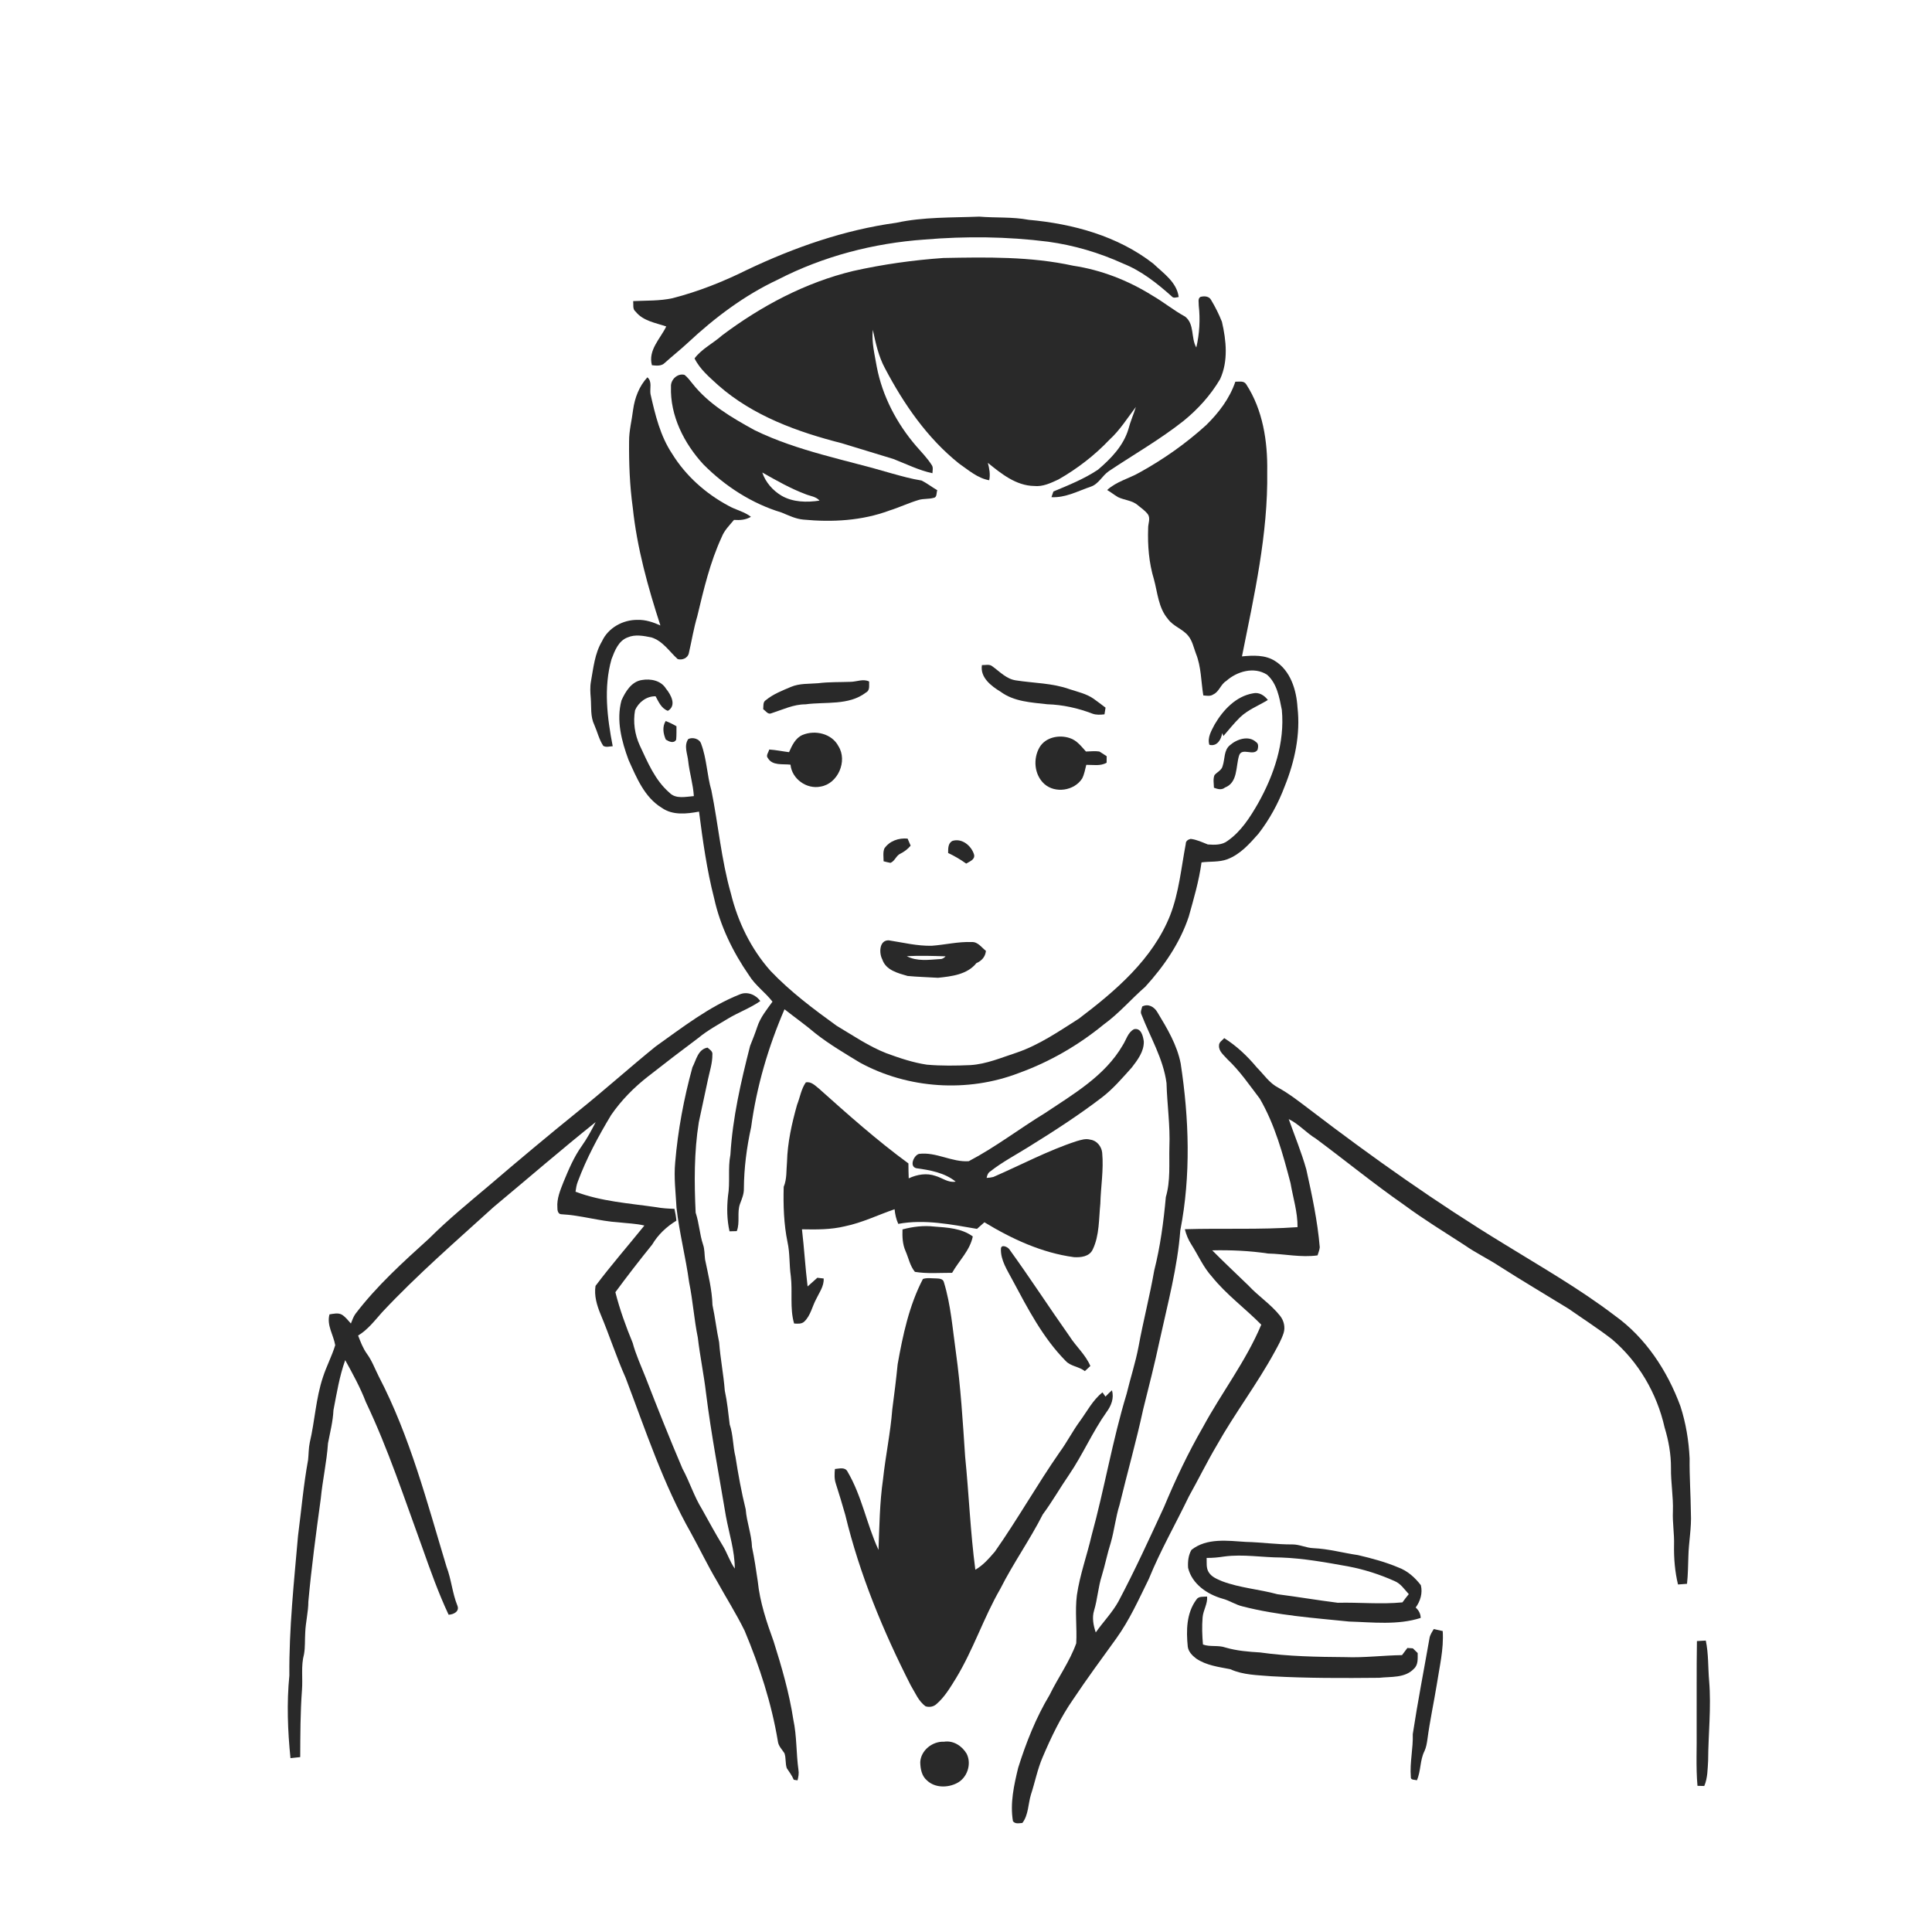
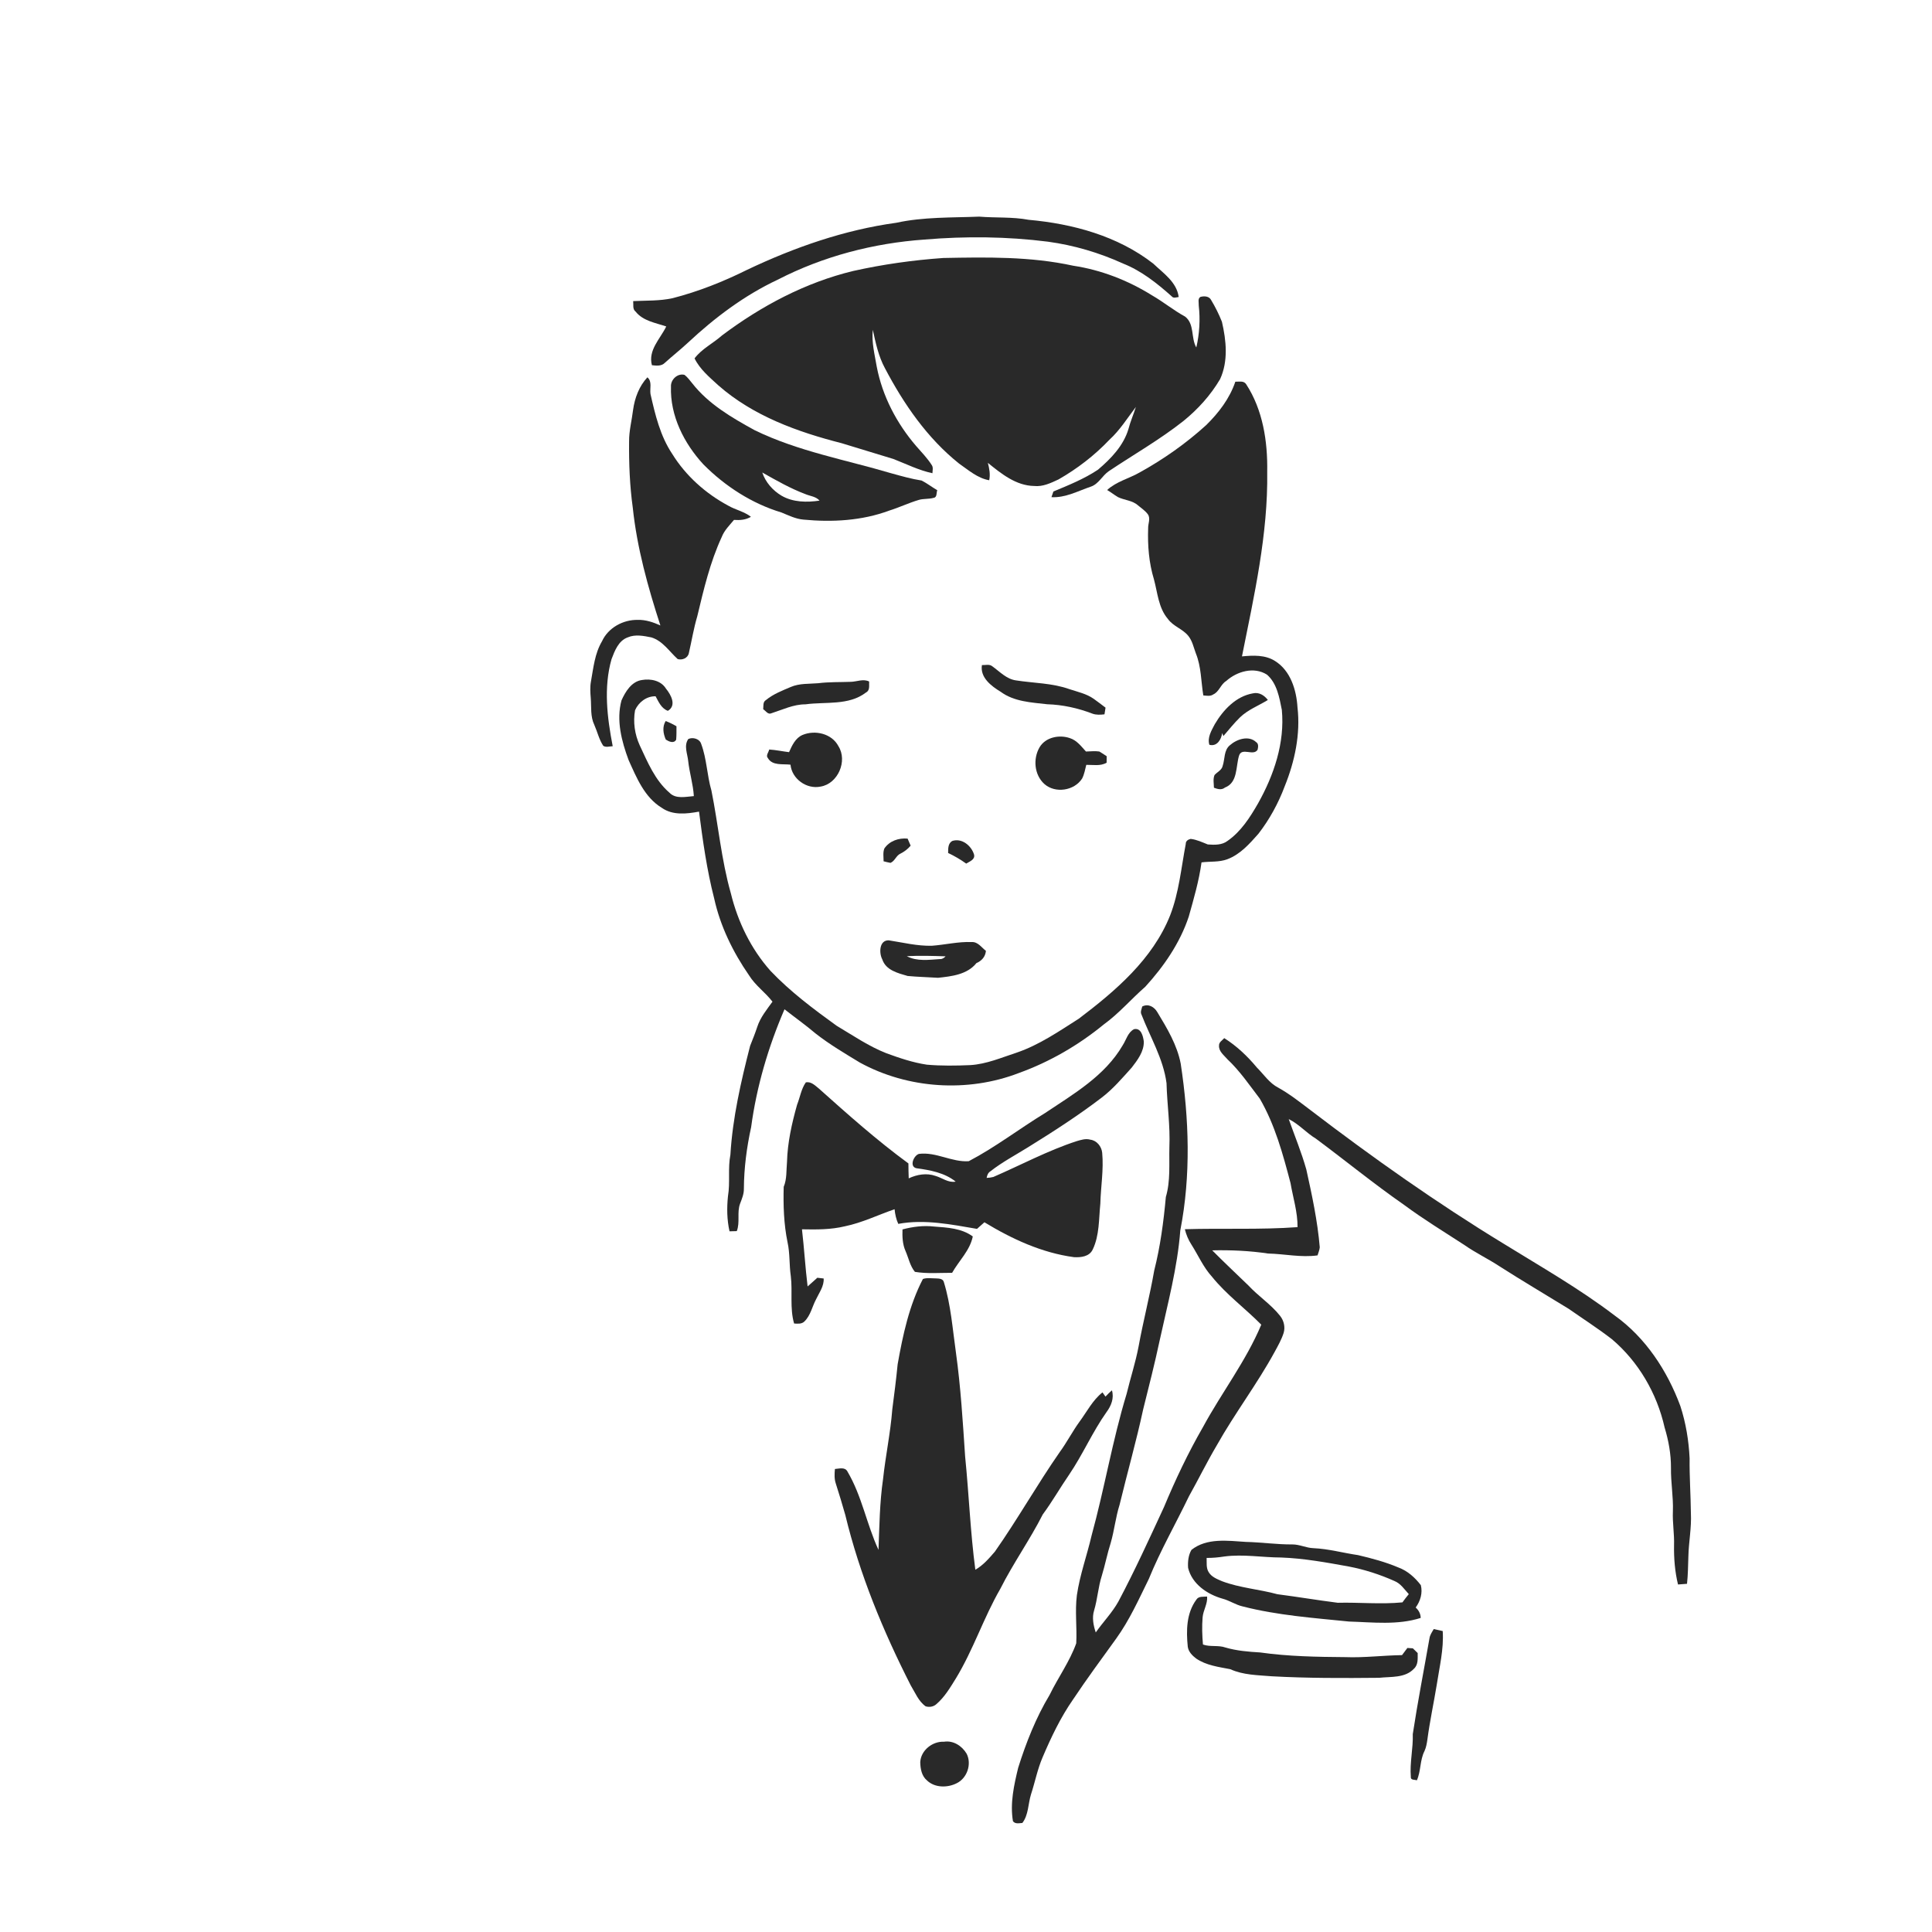
<svg xmlns="http://www.w3.org/2000/svg" width="1024pt" height="1024pt" viewBox="0 0 1024 1024" version="1.1">
  <g id="#ffffffff">
    <path fill="#ffffff" opacity="0" d=" M 0.00 0.00 L 1024.00 0.00 L 1024.00 1024.00 L 0.00 1024.00 L 0.00 0.00 M 475.03 118.08 C 447.50 121.86 421.03 131.11 396.00 143.00 C 383.35 149.29 370.13 154.54 356.43 158.06 C 349.57 159.55 342.56 159.26 335.60 159.59 C 335.82 161.47 335.15 163.84 336.90 165.17 C 340.84 170.14 347.47 171.10 353.13 173.03 C 349.95 179.59 343.39 185.56 345.53 193.57 C 347.86 193.82 350.55 194.17 352.36 192.32 C 356.38 188.68 360.65 185.34 364.62 181.63 C 378.82 168.38 394.57 156.50 412.23 148.23 C 436.30 135.82 463.03 128.86 490.01 126.97 C 511.78 125.13 533.75 125.35 555.45 128.10 C 569.22 129.98 582.64 133.94 595.28 139.70 C 604.98 143.54 613.25 150.14 620.97 157.01 C 621.92 158.27 623.44 157.58 624.73 157.42 C 623.71 149.52 616.60 144.82 611.27 139.74 C 592.47 125.07 568.61 118.60 545.18 116.50 C 536.54 114.87 527.72 115.54 519.00 114.82 C 504.32 115.41 489.48 114.93 475.03 118.08 M 452.28 143.61 C 426.94 149.70 403.48 162.16 382.73 177.75 C 377.99 181.98 372.01 184.81 368.13 189.95 C 370.97 195.76 376.07 199.96 380.75 204.26 C 399.14 220.44 422.74 228.96 446.14 234.92 C 455.25 237.78 464.42 240.42 473.53 243.27 C 480.35 245.93 487.02 249.28 494.21 250.82 C 494.26 249.38 494.74 247.71 493.82 246.45 C 491.48 242.79 488.43 239.67 485.59 236.42 C 475.29 224.43 467.68 209.97 464.70 194.39 C 463.60 187.92 461.89 181.41 462.61 174.80 C 464.12 181.77 465.61 188.84 469.04 195.17 C 478.99 214.11 491.45 232.22 508.30 245.68 C 513.28 249.13 518.13 253.48 524.30 254.54 C 524.97 251.44 524.37 248.33 523.59 245.32 C 530.68 251.07 538.50 257.41 548.09 257.58 C 552.70 258.08 557.01 255.99 561.07 254.09 C 571.01 248.40 580.16 241.36 588.04 233.05 C 593.58 228.01 597.52 221.59 602.04 215.70 C 600.82 219.64 599.11 223.42 598.09 227.43 C 595.44 236.27 588.81 243.13 581.94 248.96 C 574.63 253.83 566.41 257.14 558.33 260.50 C 558.07 261.26 557.55 262.76 557.29 263.51 C 564.71 263.93 571.37 260.23 578.20 257.92 C 582.36 256.50 584.22 252.06 587.74 249.70 C 600.90 240.90 614.72 233.02 627.18 223.19 C 634.88 216.96 641.65 209.49 646.68 200.94 C 651.07 191.38 649.95 180.49 647.65 170.55 C 646.07 166.58 644.15 162.72 641.95 159.07 C 640.90 156.93 638.25 156.81 636.24 157.37 C 634.70 158.31 635.46 160.47 635.36 161.95 C 636.21 169.36 635.75 176.90 634.07 184.17 C 631.12 179.11 633.24 171.85 628.18 167.83 C 622.05 164.50 616.65 160.02 610.61 156.55 C 597.90 148.62 583.63 143.06 568.79 140.83 C 546.20 135.89 522.95 136.30 499.97 136.74 C 483.94 137.86 467.97 140.11 452.28 143.61 M 355.63 204.92 C 355.12 220.37 362.57 235.02 372.83 246.16 C 384.35 257.75 398.55 266.92 414.25 271.65 C 418.00 273.19 421.73 275.05 425.83 275.40 C 441.07 276.86 456.85 276.01 471.32 270.62 C 476.62 268.97 481.64 266.55 486.97 264.97 C 489.52 264.21 492.26 264.62 494.82 263.87 C 496.76 263.66 496.25 261.12 496.77 259.81 C 493.94 258.19 491.37 256.14 488.46 254.69 C 483.05 253.84 477.80 252.34 472.53 250.89 C 448.28 243.70 422.96 239.21 400.05 228.05 C 387.92 221.39 375.51 214.20 366.87 203.12 C 365.61 201.57 364.41 199.94 362.84 198.70 C 359.14 197.66 355.39 201.23 355.63 204.92 M 335.55 217.22 C 334.88 222.81 333.39 228.30 333.43 233.96 C 333.32 245.68 333.77 257.43 335.38 269.04 C 337.62 290.39 343.40 311.14 350.02 331.50 C 346.24 329.80 342.18 328.42 337.98 328.55 C 330.24 328.41 322.34 332.73 319.07 339.90 C 315.22 346.37 314.52 353.97 313.21 361.23 C 312.68 364.14 312.87 367.10 313.12 370.03 C 313.49 374.77 312.85 379.78 315.00 384.20 C 316.63 387.88 317.50 391.93 319.75 395.32 C 321.28 396.25 323.10 395.57 324.75 395.51 C 321.82 380.40 319.84 364.43 324.12 349.38 C 325.81 344.93 327.80 339.59 332.69 337.83 C 336.70 336.09 341.15 337.02 345.26 337.84 C 351.29 339.71 354.73 345.29 359.18 349.32 C 361.55 350.05 364.53 348.81 365.09 346.25 C 366.60 339.72 367.65 333.08 369.57 326.65 C 372.98 312.38 376.36 297.94 382.56 284.57 C 383.92 281.06 386.68 278.40 389.03 275.56 C 392.13 275.78 395.29 275.58 398.01 273.90 C 394.43 271.13 389.86 270.25 385.99 268.01 C 374.01 261.58 363.47 252.19 356.30 240.59 C 349.94 231.10 347.27 219.85 344.78 208.86 C 344.31 205.88 345.79 202.22 343.13 199.99 C 338.75 204.70 336.42 210.93 335.55 217.22 M 654.75 202.31 C 651.77 211.18 645.93 218.81 639.32 225.30 C 628.64 235.00 616.78 243.36 604.17 250.34 C 598.46 253.64 591.74 255.17 586.81 259.72 C 588.77 260.85 590.54 262.29 592.49 263.45 C 595.93 265.15 600.16 265.17 603.13 267.83 C 604.94 269.35 606.98 270.67 608.40 272.60 C 609.92 274.83 608.46 277.55 608.54 280.01 C 608.22 289.11 608.95 298.34 611.62 307.08 C 613.54 314.18 614.00 322.16 618.97 328.00 C 621.78 332.00 626.90 333.32 629.90 337.13 C 632.01 339.79 632.66 343.20 633.83 346.31 C 636.71 353.38 636.55 361.15 637.78 368.59 C 639.52 368.72 641.48 369.18 643.04 368.07 C 646.22 366.63 646.96 362.72 649.90 360.95 C 655.63 355.82 664.64 353.20 671.53 357.58 C 676.83 362.19 678.09 369.70 679.40 376.26 C 681.05 393.63 675.21 410.84 666.79 425.82 C 662.56 433.18 657.78 440.69 650.71 445.63 C 647.74 447.97 643.72 447.84 640.16 447.58 C 637.20 446.41 634.28 445.00 631.07 444.63 C 629.73 444.93 628.42 445.77 628.48 447.30 C 626.06 459.99 624.90 473.05 620.19 485.18 C 610.92 508.44 591.26 525.19 571.81 539.92 C 561.27 546.62 550.82 553.83 538.91 557.90 C 530.84 560.53 522.89 564.00 514.31 564.53 C 506.63 564.86 498.92 564.97 491.26 564.30 C 483.89 563.20 476.79 560.80 469.82 558.25 C 460.40 554.55 452.05 548.79 443.40 543.65 C 431.11 534.77 418.88 525.62 408.39 514.59 C 398.03 502.95 391.04 488.55 387.36 473.46 C 382.29 455.64 380.73 437.11 377.07 419.00 C 374.70 410.90 374.62 402.27 371.66 394.34 C 370.84 391.54 367.14 390.56 364.79 391.71 C 362.34 395.31 364.40 399.52 364.76 403.39 C 365.44 409.63 367.38 415.67 367.75 421.95 C 363.47 422.27 358.19 423.65 354.82 420.14 C 347.14 413.51 343.25 403.96 339.05 395.00 C 336.42 389.23 335.48 382.70 336.59 376.45 C 338.44 372.19 342.71 368.92 347.48 369.05 C 349.10 372.03 350.53 375.48 353.98 376.76 C 358.77 373.92 355.61 368.19 352.98 364.99 C 350.34 360.69 344.88 359.61 340.22 360.42 C 334.71 361.22 331.48 366.59 329.40 371.23 C 326.54 381.76 329.46 392.85 333.15 402.80 C 337.40 412.19 341.58 422.62 350.82 428.20 C 356.61 432.25 363.96 431.38 370.50 430.18 C 372.49 445.61 374.64 461.07 378.52 476.16 C 381.75 490.87 388.47 504.62 397.01 516.95 C 400.32 522.31 405.62 525.96 409.43 530.91 C 406.40 535.12 402.99 539.24 401.37 544.25 C 400.24 547.67 398.90 551.01 397.57 554.35 C 392.72 573.28 388.30 592.44 387.13 612.00 C 385.71 619.27 387.07 626.72 385.84 634.01 C 385.19 640.20 385.29 646.52 386.66 652.62 C 387.94 652.58 389.22 652.54 390.51 652.52 C 392.34 647.86 390.51 642.66 392.25 637.99 C 393.21 635.43 394.33 632.86 394.27 630.07 C 394.34 619.07 395.77 608.12 398.12 597.40 C 401.02 575.87 407.20 554.87 415.80 534.94 C 421.27 539.23 426.95 543.25 432.25 547.75 C 439.64 553.55 447.76 558.33 455.78 563.20 C 481.24 577.11 512.90 579.16 539.97 568.74 C 556.32 562.85 571.57 554.01 585.00 543.00 C 593.07 537.17 599.55 529.52 607.02 523.00 C 616.88 512.19 625.41 499.82 630.06 485.84 C 632.72 476.36 635.50 466.86 636.83 457.08 C 641.39 456.49 646.14 457.06 650.53 455.41 C 657.34 452.85 662.27 447.25 666.97 441.94 C 672.86 434.34 677.52 425.81 680.90 416.81 C 686.23 403.61 689.34 389.19 687.70 374.94 C 687.14 365.71 684.04 355.48 675.77 350.33 C 670.56 347.01 664.15 347.34 658.27 347.90 C 664.73 315.63 672.14 283.12 671.65 250.01 C 671.92 233.96 669.36 217.23 660.45 203.58 C 659.16 201.66 656.67 202.38 654.75 202.31 M 520.44 352.51 C 519.38 359.09 525.39 363.63 530.35 366.64 C 537.47 371.91 546.60 372.30 555.06 373.27 C 563.24 373.51 571.33 375.31 578.96 378.23 C 581.02 379.00 583.25 378.85 585.40 378.61 C 585.58 377.42 585.77 376.24 585.96 375.07 C 583.85 373.49 581.78 371.86 579.63 370.35 C 575.84 367.70 571.25 366.72 566.93 365.30 C 557.80 362.01 547.96 362.10 538.48 360.62 C 533.44 359.92 529.86 355.95 525.92 353.13 C 524.37 351.87 522.25 352.59 520.44 352.51 M 433.66 362.12 C 428.81 362.53 423.78 362.12 419.20 364.08 C 414.63 366.02 409.86 367.85 405.99 371.03 C 404.22 372.05 404.71 374.20 404.52 375.91 C 405.85 376.73 407.03 378.92 408.87 378.04 C 414.80 376.15 420.57 373.29 426.92 373.31 C 437.64 371.84 449.84 374.08 459.00 367.03 C 461.24 365.89 460.53 363.24 460.66 361.21 C 457.53 359.67 454.22 361.29 450.99 361.38 C 445.21 361.61 439.40 361.39 433.66 362.12 M 643.87 383.82 C 642.15 387.16 639.81 390.84 640.98 394.75 C 645.00 395.84 647.31 392.00 647.77 388.54 C 647.93 388.94 648.26 389.73 648.42 390.13 C 651.30 386.78 654.07 383.31 657.23 380.21 C 661.46 376.14 667.05 374.03 671.99 371.01 C 670.10 368.51 667.26 366.73 664.03 367.50 C 655.07 369.06 648.31 376.29 643.87 383.82 M 352.89 391.99 C 354.51 393.03 357.11 394.28 358.38 392.06 C 358.60 389.68 358.53 387.30 358.54 384.93 C 356.71 383.85 354.80 382.92 352.82 382.16 C 350.93 385.21 351.51 388.87 352.89 391.99 M 425.38 389.53 C 421.58 391.14 419.79 395.13 418.21 398.66 C 414.69 398.24 411.23 397.48 407.69 397.26 C 407.42 398.68 405.76 400.46 406.98 401.78 C 409.37 405.97 414.94 404.79 418.98 405.29 C 419.71 412.85 427.55 418.45 434.91 416.91 C 444.14 415.42 449.34 403.29 444.38 395.48 C 440.89 388.80 432.02 386.76 425.38 389.53 M 551.00 396.06 C 547.44 402.15 548.16 410.67 553.52 415.52 C 559.30 420.66 569.37 419.13 573.54 412.66 C 574.71 410.39 575.13 407.84 575.75 405.38 C 579.35 405.34 583.23 406.17 586.53 404.26 C 586.54 403.40 586.56 401.68 586.57 400.82 C 585.26 399.98 584.00 399.06 582.65 398.31 C 580.31 397.96 577.93 398.28 575.58 398.32 C 573.09 395.60 570.73 392.38 567.06 391.22 C 561.49 389.28 554.17 390.70 551.00 396.06 M 651.92 394.95 C 648.60 397.61 649.29 402.25 648.05 405.91 C 647.57 408.22 645.14 409.16 643.72 410.80 C 642.84 412.91 643.38 415.29 643.41 417.51 C 645.35 418.25 647.50 418.88 649.29 417.39 C 656.12 414.78 654.94 406.27 656.72 400.52 C 658.15 395.89 664.36 400.97 666.55 397.38 C 666.86 396.05 667.19 394.21 665.79 393.35 C 661.86 389.63 655.52 391.76 651.92 394.95 M 468.72 449.73 C 467.88 451.86 468.34 454.25 468.32 456.50 C 469.52 456.82 470.73 457.10 471.97 457.34 C 474.32 456.39 474.96 453.45 477.28 452.43 C 479.34 451.39 481.19 450.00 482.66 448.21 C 482.11 446.96 481.57 445.72 481.05 444.48 C 476.34 444.03 471.43 445.71 468.72 449.73 M 504.66 445.75 C 502.40 447.10 502.55 449.82 502.53 452.11 C 505.89 453.68 509.09 455.55 512.10 457.73 C 513.84 456.62 516.86 455.66 516.29 453.01 C 514.92 448.28 509.78 444.00 504.66 445.75 M 467.64 508.51 C 469.52 514.25 475.92 515.79 481.05 517.28 C 486.40 517.80 491.80 517.89 497.17 518.25 C 504.38 517.49 512.67 516.55 517.51 510.47 C 520.32 509.24 522.26 507.13 522.56 503.97 C 520.22 502.19 518.29 499.09 515.00 499.31 C 507.91 499.02 500.96 500.75 493.92 501.27 C 486.18 501.47 478.61 499.56 471.04 498.39 C 465.97 498.28 465.84 505.17 467.64 508.51 M 392.02 527.08 C 375.72 533.58 361.76 544.52 347.56 554.60 C 333.77 565.78 320.55 577.65 306.71 588.77 C 290.71 601.71 274.91 614.91 259.28 628.30 C 248.46 637.44 237.46 646.41 227.43 656.43 C 213.63 668.93 199.71 681.51 188.38 696.38 C 187.28 697.92 186.69 699.74 185.98 701.49 C 184.49 699.83 183.12 698.00 181.20 696.80 C 179.17 695.67 176.79 696.35 174.64 696.64 C 173.05 702.41 176.76 707.52 177.67 712.98 C 175.91 718.78 173.01 724.17 171.16 729.94 C 167.39 741.17 166.90 753.08 164.19 764.54 C 163.55 767.56 163.62 770.66 163.30 773.73 C 160.86 787.06 159.71 800.56 157.96 814.00 C 155.81 838.62 153.17 863.26 153.37 888.03 C 151.93 902.59 152.48 917.31 153.96 931.85 C 155.68 931.68 157.40 931.49 159.12 931.30 C 159.18 919.46 159.17 907.61 160.05 895.81 C 160.55 889.47 159.44 882.98 161.13 876.78 C 161.82 872.98 161.52 869.10 161.78 865.28 C 161.98 859.78 163.42 854.41 163.43 848.91 C 165.09 830.69 167.52 812.52 170.01 794.39 C 170.95 784.55 173.18 774.86 173.84 764.99 C 174.95 759.15 176.47 753.38 176.74 747.41 C 178.46 738.51 179.91 729.44 182.97 720.90 C 186.96 728.13 190.95 735.41 193.92 743.14 C 205.77 768.01 214.32 794.24 223.77 820.07 C 228.03 832.13 232.33 844.24 237.77 855.83 C 240.32 855.76 243.66 854.14 242.45 851.07 C 239.74 844.42 239.24 837.16 236.68 830.46 C 226.35 796.29 217.32 761.32 200.72 729.48 C 198.69 725.47 197.15 721.18 194.47 717.53 C 192.37 714.60 191.09 711.21 189.81 707.87 C 194.95 704.76 198.60 699.94 202.53 695.52 C 221.09 675.71 241.62 657.92 261.69 639.70 C 279.70 624.70 297.41 609.35 315.72 594.73 C 313.53 599.06 311.22 603.34 308.41 607.31 C 304.20 613.17 301.40 619.87 298.66 626.50 C 296.96 630.84 295.04 635.30 295.43 640.08 C 295.35 641.41 295.77 643.54 297.46 643.57 C 307.74 644.08 317.68 647.24 327.95 647.87 C 332.48 648.40 337.08 648.49 341.54 649.56 C 332.92 660.24 323.89 670.57 315.64 681.55 C 314.82 686.70 316.37 691.86 318.32 696.59 C 323.00 707.72 326.68 719.24 331.60 730.27 C 342.17 758.10 351.52 786.62 366.28 812.61 C 370.93 821.03 375.07 829.73 379.99 838.01 C 384.84 846.80 390.24 855.30 394.67 864.33 C 402.56 883.17 408.94 902.76 412.29 922.94 C 412.58 925.46 414.48 927.22 415.78 929.26 C 416.67 931.79 416.15 934.62 417.01 937.17 C 418.34 939.16 419.78 941.08 420.71 943.32 C 421.21 943.40 422.21 943.55 422.71 943.62 C 423.18 941.80 423.51 939.91 423.19 938.05 C 421.96 929.23 422.36 920.21 420.49 911.48 C 418.33 897.37 414.34 883.58 410.04 869.98 C 406.28 859.64 402.75 849.12 401.63 838.13 C 400.74 832.06 399.86 825.99 398.58 819.99 C 398.34 813.18 395.75 806.78 395.24 800.01 C 392.97 790.82 391.28 781.51 389.82 772.16 C 388.40 766.49 388.66 760.54 386.75 754.98 C 386.03 748.98 385.43 742.97 384.15 737.06 C 383.50 728.48 381.79 720.02 381.15 711.43 C 379.75 704.90 379.05 698.26 377.63 691.74 C 377.39 683.54 375.34 675.55 373.70 667.55 C 373.35 664.89 373.52 662.14 372.61 659.58 C 370.78 654.09 370.57 648.23 368.71 642.75 C 367.95 626.78 367.85 610.66 370.38 594.82 C 371.98 587.24 373.64 579.66 375.25 572.07 C 376.16 567.75 377.61 563.47 377.57 559.01 C 377.88 557.18 376.11 556.30 375.02 555.26 C 369.91 556.11 369.04 561.82 367.00 565.69 C 362.47 582.18 359.29 599.10 357.86 616.15 C 357.11 624.17 358.14 632.16 358.57 640.17 C 360.05 653.45 363.47 666.42 365.25 679.65 C 367.24 689.35 367.87 699.26 369.86 708.96 C 371.01 718.84 373.07 728.59 374.22 738.47 C 376.95 760.30 381.13 781.89 384.74 803.59 C 386.43 812.83 389.45 821.93 389.45 831.40 C 386.77 827.58 385.43 823.03 382.98 819.08 C 379.16 812.81 375.67 806.36 372.10 799.95 C 367.87 793.14 365.53 785.41 361.71 778.38 C 354.87 762.37 348.44 746.18 342.14 729.96 C 339.75 723.90 337.01 717.99 335.31 711.69 C 331.70 702.97 328.49 694.05 326.16 684.90 C 332.46 676.32 338.98 667.93 345.66 659.66 C 348.78 654.39 353.28 650.14 358.50 646.99 C 358.32 644.87 357.93 642.79 357.48 640.72 C 354.24 640.60 351.00 640.44 347.81 639.83 C 333.45 637.76 318.71 636.83 305.04 631.63 C 305.30 629.83 305.56 628.02 306.23 626.33 C 310.84 613.95 317.12 602.27 323.92 590.97 C 329.30 583.17 336.05 576.32 343.52 570.51 C 352.31 563.60 361.20 556.82 370.15 550.12 C 375.00 546.11 380.56 543.11 385.93 539.85 C 391.48 536.52 397.64 534.31 402.97 530.60 C 400.60 527.16 395.98 525.33 392.02 527.08 M 605.41 533.46 C 605.13 534.82 604.28 536.27 604.98 537.66 C 609.62 549.70 616.56 561.09 618.28 574.06 C 618.58 585.38 620.29 596.65 619.80 608.00 C 619.58 616.82 620.45 625.87 617.92 634.44 C 616.73 647.54 615.00 660.62 611.76 673.40 C 609.40 686.93 605.92 700.22 603.46 713.72 C 601.85 722.21 599.14 730.42 597.12 738.81 C 589.61 763.48 585.39 789.01 578.57 813.84 C 576.12 824.42 572.34 834.70 570.77 845.48 C 569.69 853.94 570.88 862.49 570.43 870.98 C 566.97 880.66 560.82 889.09 556.33 898.31 C 549.08 910.38 543.87 923.54 539.66 936.94 C 537.43 946.16 535.28 955.74 536.88 965.25 C 538.04 966.89 540.17 966.32 541.88 966.20 C 545.15 961.95 544.90 956.12 546.42 951.15 C 548.57 944.60 549.86 937.77 552.59 931.42 C 557.12 920.78 562.12 910.27 568.74 900.76 C 576.04 889.82 583.84 879.23 591.54 868.58 C 598.65 858.74 603.59 847.65 608.92 836.82 C 615.03 821.80 623.13 807.71 630.14 793.12 C 635.18 784.13 639.71 774.86 644.96 765.99 C 654.45 749.10 666.26 733.63 675.55 716.61 C 677.33 713.34 679.20 710.07 680.35 706.50 C 681.30 703.40 680.48 699.97 678.50 697.46 C 673.65 691.32 666.96 687.03 661.68 681.33 C 655.27 675.13 648.77 669.04 642.50 662.71 C 652.40 662.49 662.34 662.93 672.14 664.40 C 680.88 664.59 689.58 666.61 698.33 665.38 C 698.74 663.95 699.37 662.57 699.50 661.09 C 698.33 647.15 695.39 633.45 692.37 619.82 C 689.81 610.74 686.20 602.01 683.05 593.14 C 688.43 595.75 692.35 600.44 697.45 603.51 C 713.11 615.14 728.24 627.52 744.27 638.67 C 754.55 646.28 765.47 652.93 776.18 659.89 C 782.14 664.07 788.73 667.19 794.81 671.19 C 806.87 678.91 819.21 686.17 831.41 693.68 C 839.04 699.01 846.89 704.06 854.27 709.74 C 868.43 721.69 878.22 738.55 882.27 756.58 C 884.38 763.52 885.69 770.74 885.65 778.01 C 885.53 785.69 886.94 793.30 886.67 800.99 C 886.40 807.01 887.48 812.98 887.28 819.00 C 887.17 825.99 887.72 833.00 889.38 839.81 C 890.96 839.69 892.55 839.57 894.15 839.45 C 894.68 834.65 894.70 829.82 894.87 825.00 C 895.04 817.31 896.61 809.71 896.21 802.00 C 896.11 792.31 895.41 782.64 895.53 772.94 C 895.08 763.57 893.55 754.19 890.63 745.25 C 883.71 726.51 872.20 708.95 855.79 697.23 C 837.14 683.02 816.73 671.40 796.82 659.10 C 761.41 637.52 727.53 613.56 694.59 588.39 C 689.06 584.22 683.62 579.89 677.55 576.51 C 672.78 574.09 669.87 569.49 666.18 565.82 C 661.20 559.83 655.48 554.38 648.87 550.23 C 647.85 551.42 646.05 552.34 646.11 554.13 C 645.87 557.25 648.74 559.29 650.56 561.43 C 657.15 567.62 662.23 575.14 667.70 582.28 C 675.74 596.09 679.97 611.70 684.00 627.04 C 685.33 634.81 687.81 642.47 687.72 650.41 C 667.84 651.85 647.89 650.91 627.99 651.51 C 628.71 654.37 629.82 657.13 631.45 659.61 C 635.07 665.29 637.76 671.62 642.34 676.65 C 650.00 686.18 659.96 693.44 668.50 702.10 C 660.41 721.42 647.47 738.12 637.55 756.47 C 629.70 770.08 622.98 784.30 616.93 798.79 C 609.16 815.60 601.47 832.44 592.79 848.81 C 589.49 854.77 584.66 859.66 580.77 865.23 C 579.53 861.51 578.71 857.42 579.89 853.59 C 581.71 847.55 582.05 841.17 583.98 835.17 C 585.75 829.38 586.88 823.42 588.73 817.67 C 590.64 811.05 591.31 804.14 593.40 797.57 C 597.48 780.66 602.25 763.93 605.92 746.93 C 608.95 734.80 612.05 722.67 614.65 710.45 C 618.86 691.13 624.08 671.90 625.59 652.11 C 631.26 623.00 630.25 592.94 625.80 563.74 C 623.88 553.83 618.61 545.05 613.46 536.54 C 611.78 533.63 608.66 531.81 605.41 533.46 M 595.06 554.01 C 585.66 570.22 569.02 579.83 553.90 589.94 C 540.29 598.24 527.60 608.05 513.46 615.46 C 504.54 616.09 496.09 610.40 487.04 611.59 C 484.28 612.45 481.82 618.27 485.67 619.18 C 492.92 620.17 500.67 621.56 506.52 626.28 C 502.60 627.02 499.42 624.29 495.84 623.26 C 491.17 621.60 486.04 622.48 481.64 624.55 C 481.51 621.91 481.52 619.27 481.48 616.64 C 464.82 604.44 449.40 590.71 434.03 576.96 C 432.04 575.38 429.87 573.07 427.09 573.70 C 424.66 577.17 424.03 581.61 422.47 585.53 C 419.69 595.41 417.40 605.56 417.13 615.85 C 416.71 620.28 417.14 624.85 415.38 629.05 C 415.11 638.89 415.43 648.80 417.42 658.47 C 418.72 664.35 418.27 670.41 419.14 676.34 C 420.16 684.70 418.52 693.31 420.89 701.49 C 422.77 701.59 424.91 701.87 426.38 700.38 C 429.67 697.19 430.46 692.48 432.57 688.58 C 434.22 685.06 436.81 681.72 436.56 677.63 C 435.44 677.50 434.32 677.37 433.20 677.24 C 431.47 678.75 429.81 680.35 428.05 681.84 C 426.81 671.77 426.24 661.63 425.06 651.56 C 432.67 651.71 440.40 651.77 447.85 649.95 C 456.98 648.07 465.40 643.92 474.15 640.92 C 474.40 643.59 474.99 646.22 476.10 648.68 C 490.01 646.10 504.11 648.99 517.83 651.33 C 519.14 650.16 520.44 648.98 521.76 647.83 C 536.32 656.68 552.18 664.03 569.22 666.32 C 572.94 666.53 577.41 666.05 579.18 662.23 C 582.77 654.73 582.37 646.10 583.20 638.00 C 583.43 628.98 585.03 619.99 584.18 610.96 C 583.85 607.68 581.33 604.47 577.94 604.06 C 575.45 603.31 572.92 604.18 570.53 604.87 C 555.32 609.85 541.15 617.46 526.51 623.81 C 525.34 624.11 524.15 624.28 522.94 624.31 C 523.18 622.94 523.68 621.59 524.92 620.83 C 531.18 615.93 538.25 612.20 544.98 608.01 C 558.26 599.78 571.42 591.31 583.84 581.82 C 589.88 577.24 594.79 571.44 599.84 565.84 C 602.93 561.83 606.38 557.32 606.24 552.01 C 605.86 549.22 604.85 544.66 601.07 545.49 C 597.80 547.14 596.94 551.13 595.06 554.01 M 478.34 651.62 C 478.21 655.48 478.34 659.43 479.93 663.03 C 481.56 666.71 482.31 670.95 484.92 674.11 C 491.42 675.19 498.08 674.60 504.64 674.62 C 508.28 668.18 514.09 662.79 515.60 655.34 C 509.64 650.97 502.12 650.63 495.04 650.09 C 489.44 649.45 483.76 650.17 478.34 651.62 M 530.51 661.84 C 530.27 667.92 533.90 673.23 536.62 678.42 C 544.69 693.47 552.66 708.96 564.76 721.25 C 567.47 724.25 571.89 724.25 574.99 726.73 C 575.96 725.82 576.93 724.91 577.91 724.01 C 575.37 717.98 570.27 713.65 566.83 708.19 C 556.04 692.92 545.88 677.22 534.92 662.09 C 534.02 660.85 530.65 659.34 530.51 661.84 M 489.16 677.89 C 481.85 691.94 478.52 707.64 475.77 723.12 C 474.99 731.10 473.97 739.06 472.93 747.01 C 471.98 759.42 469.35 771.62 468.03 783.99 C 466.23 796.40 466.11 808.96 465.62 821.47 C 459.35 807.93 456.81 792.82 449.14 779.89 C 447.81 777.41 444.73 778.45 442.53 778.59 C 442.29 781.16 442.15 783.81 442.99 786.30 C 444.76 791.83 446.45 797.39 448.03 802.98 C 455.61 834.42 468.06 864.50 482.70 893.27 C 485.07 897.11 486.79 901.68 490.60 904.38 C 492.53 904.99 494.75 904.63 496.27 903.26 C 500.65 899.52 503.61 894.47 506.61 889.64 C 515.85 874.49 521.32 857.44 530.19 842.10 C 537.01 828.57 545.85 816.16 552.70 802.66 C 557.72 795.90 561.86 788.55 566.64 781.63 C 573.90 770.95 579.01 758.99 586.48 748.44 C 588.94 745.12 590.60 741.06 589.34 736.90 C 588.15 737.95 587.01 739.06 585.93 740.23 C 585.53 739.67 584.74 738.55 584.34 737.99 C 579.13 742.12 576.14 748.13 572.27 753.38 C 568.45 758.61 565.51 764.41 561.68 769.64 C 549.70 786.86 539.39 805.18 527.34 822.35 C 524.27 825.93 521.11 829.61 516.95 831.99 C 514.30 812.05 513.56 791.97 511.54 771.98 C 510.31 753.58 509.20 735.14 506.66 716.84 C 504.88 704.36 503.99 691.65 500.27 679.55 C 499.82 677.67 497.61 677.65 496.08 677.58 C 493.78 677.58 491.36 677.12 489.16 677.89 M 631.50 821.46 C 629.84 824.28 629.49 827.79 629.72 831.02 C 631.82 839.61 639.89 845.04 647.96 847.33 C 651.68 848.30 654.90 850.59 658.66 851.44 C 677.10 856.18 696.15 857.53 715.02 859.45 C 727.68 859.83 740.70 861.45 753.00 857.54 C 752.96 855.33 751.96 853.47 750.34 852.02 C 752.82 848.64 754.12 844.31 753.07 840.17 C 750.00 836.16 746.06 832.60 741.26 830.83 C 734.35 827.89 727.07 825.95 719.78 824.24 C 711.87 823.09 704.11 820.90 696.10 820.56 C 692.30 820.43 688.81 818.56 685.01 818.58 C 676.75 818.64 668.56 817.43 660.31 817.24 C 650.68 816.63 639.63 815.02 631.50 821.46 M 634.07 847.88 C 628.79 855.04 628.69 864.29 629.54 872.77 C 629.89 875.43 631.92 877.49 633.97 879.04 C 639.32 882.71 645.89 883.50 652.09 884.71 C 658.95 887.85 666.65 887.83 674.03 888.46 C 693.00 889.51 712.00 889.46 730.99 889.27 C 737.24 888.57 744.73 889.51 749.45 884.43 C 751.78 882.28 751.38 879.00 751.40 876.15 C 750.53 875.31 749.68 874.48 748.85 873.65 C 748.12 873.60 746.67 873.51 745.94 873.46 C 744.97 874.69 744.02 875.96 743.10 877.25 C 733.06 877.39 723.06 878.70 713.01 878.31 C 697.94 878.20 682.82 877.94 667.87 875.83 C 661.70 875.47 655.48 874.96 649.52 873.22 C 645.66 871.85 641.44 873.01 637.59 871.64 C 637.18 866.84 637.00 862.01 637.41 857.22 C 637.73 853.43 640.12 850.08 639.79 846.20 C 637.84 846.42 635.27 845.87 634.07 847.88 M 757.64 868.41 C 754.68 885.31 751.38 902.16 748.80 919.12 C 749.05 926.71 747.15 934.19 747.77 941.78 C 747.54 943.60 749.87 943.20 750.98 943.60 C 753.17 938.64 752.54 932.93 755.02 928.07 C 755.91 926.12 756.26 923.99 756.56 921.89 C 757.85 912.16 759.94 902.56 761.52 892.88 C 762.94 883.48 765.30 874.06 764.67 864.49 C 763.07 864.16 761.49 863.80 759.92 863.44 C 759.01 865.01 757.89 866.55 757.64 868.41 M 899.41 869.80 C 899.15 885.20 899.34 900.60 899.26 916.00 C 899.42 926.17 898.80 936.38 899.70 946.53 C 900.60 946.55 902.40 946.59 903.30 946.61 C 905.12 942.34 905.06 937.59 905.35 933.04 C 905.42 919.02 907.06 905.00 905.88 890.99 C 905.26 883.84 905.60 876.60 904.11 869.54 C 902.53 869.59 900.97 869.71 899.41 869.80 M 500.35 923.15 C 494.23 922.86 488.09 927.68 487.75 933.97 C 487.81 937.43 488.49 941.34 491.33 943.67 C 495.45 947.65 502.23 947.63 507.10 945.14 C 512.62 942.43 515.11 935.02 512.36 929.54 C 509.92 925.39 505.31 922.37 500.35 923.15 Z" />
    <path fill="#ffffff" opacity="0" d=" M 404.02 250.43 C 411.47 254.65 418.95 258.92 426.99 261.94 C 429.48 262.97 432.50 263.16 434.38 265.34 C 427.65 266.34 420.34 266.25 414.28 262.76 C 409.59 259.98 405.77 255.65 404.02 250.43 Z" />
-     <path fill="#ffffff" opacity="0" d=" M 480.63 506.80 C 487.46 506.41 494.34 506.66 501.18 506.87 C 500.40 507.73 499.41 508.40 498.20 508.33 C 492.36 508.70 486.03 509.67 480.63 506.80 Z" />
    <path fill="#ffffff" opacity="0" d=" M 639.54 825.73 C 642.69 825.77 645.84 825.46 648.96 824.97 C 658.96 823.65 668.97 825.49 678.99 825.51 C 691.07 825.95 702.98 828.13 714.85 830.28 C 723.21 831.88 731.36 834.51 739.12 837.98 C 742.42 839.33 744.35 842.41 746.69 844.92 C 745.53 846.34 744.38 847.79 743.32 849.29 C 731.92 850.40 720.46 849.22 709.05 849.50 C 698.36 848.15 687.73 846.35 677.04 844.97 C 667.36 842.32 657.20 841.65 647.76 838.10 C 645.15 836.97 642.21 835.87 640.66 833.34 C 639.19 831.07 639.65 828.27 639.54 825.73 Z" />
  </g>
  <g id="#292929ff">
    <path fill="#292929" opacity="1.00" d=" M 475.03 118.08 C 489.48 114.93 504.32 115.41 519.00 114.82 C 527.72 115.54 536.54 114.87 545.18 116.50 C 568.61 118.60 592.47 125.07 611.27 139.74 C 616.60 144.82 623.71 149.52 624.73 157.42 C 623.44 157.58 621.92 158.27 620.97 157.01 C 613.25 150.14 604.98 143.54 595.28 139.70 C 582.64 133.94 569.22 129.98 555.45 128.10 C 533.75 125.35 511.78 125.13 490.01 126.97 C 463.03 128.86 436.30 135.82 412.23 148.23 C 394.57 156.50 378.82 168.38 364.62 181.63 C 360.65 185.34 356.38 188.68 352.36 192.32 C 350.55 194.17 347.86 193.82 345.53 193.57 C 343.39 185.56 349.95 179.59 353.13 173.03 C 347.47 171.10 340.84 170.14 336.90 165.17 C 335.15 163.84 335.82 161.47 335.60 159.59 C 342.56 159.26 349.57 159.55 356.43 158.06 C 370.13 154.54 383.35 149.29 396.00 143.00 C 421.03 131.11 447.50 121.86 475.03 118.08 Z" />
    <path fill="#292929" opacity="1.00" d=" M 452.28 143.61 C 467.97 140.11 483.94 137.86 499.97 136.74 C 522.95 136.30 546.20 135.89 568.79 140.83 C 583.63 143.06 597.90 148.62 610.61 156.55 C 616.65 160.02 622.05 164.50 628.18 167.83 C 633.24 171.85 631.12 179.11 634.07 184.17 C 635.75 176.90 636.21 169.36 635.36 161.95 C 635.46 160.47 634.70 158.31 636.24 157.37 C 638.25 156.81 640.90 156.93 641.95 159.07 C 644.15 162.72 646.07 166.58 647.65 170.55 C 649.95 180.49 651.07 191.38 646.68 200.94 C 641.65 209.49 634.88 216.96 627.18 223.19 C 614.72 233.02 600.90 240.90 587.74 249.70 C 584.22 252.06 582.36 256.50 578.20 257.92 C 571.37 260.23 564.71 263.93 557.29 263.51 C 557.55 262.76 558.07 261.26 558.33 260.50 C 566.41 257.14 574.63 253.83 581.94 248.96 C 588.81 243.13 595.44 236.27 598.09 227.43 C 599.11 223.42 600.82 219.64 602.04 215.70 C 597.52 221.59 593.58 228.01 588.04 233.05 C 580.16 241.36 571.01 248.40 561.07 254.09 C 557.01 255.99 552.70 258.08 548.09 257.58 C 538.50 257.41 530.68 251.07 523.59 245.32 C 524.37 248.33 524.97 251.44 524.30 254.54 C 518.13 253.48 513.28 249.13 508.30 245.68 C 491.45 232.22 478.99 214.11 469.04 195.17 C 465.61 188.84 464.12 181.77 462.61 174.80 C 461.89 181.41 463.60 187.92 464.70 194.39 C 467.68 209.97 475.29 224.43 485.59 236.42 C 488.43 239.67 491.48 242.79 493.82 246.45 C 494.74 247.71 494.26 249.38 494.21 250.82 C 487.02 249.28 480.35 245.93 473.53 243.27 C 464.42 240.42 455.25 237.78 446.14 234.92 C 422.74 228.96 399.14 220.44 380.75 204.26 C 376.07 199.96 370.97 195.76 368.13 189.95 C 372.01 184.81 377.99 181.98 382.73 177.75 C 403.48 162.16 426.94 149.70 452.28 143.61 Z" />
    <path fill="#292929" opacity="1.00" d=" M 355.63 204.92 C 355.39 201.23 359.14 197.66 362.84 198.70 C 364.41 199.94 365.61 201.57 366.87 203.12 C 375.51 214.20 387.92 221.39 400.05 228.05 C 422.96 239.21 448.28 243.70 472.53 250.89 C 477.80 252.34 483.05 253.84 488.46 254.69 C 491.37 256.14 493.94 258.19 496.77 259.81 C 496.25 261.12 496.76 263.66 494.82 263.87 C 492.26 264.62 489.52 264.21 486.97 264.97 C 481.64 266.55 476.62 268.97 471.32 270.62 C 456.85 276.01 441.07 276.86 425.83 275.40 C 421.73 275.05 418.00 273.19 414.25 271.65 C 398.55 266.92 384.35 257.75 372.83 246.16 C 362.57 235.02 355.12 220.37 355.63 204.92 M 404.02 250.43 C 405.77 255.65 409.59 259.98 414.28 262.76 C 420.34 266.25 427.65 266.34 434.38 265.34 C 432.50 263.16 429.48 262.97 426.99 261.94 C 418.95 258.92 411.47 254.65 404.02 250.43 Z" />
    <path fill="#292929" opacity="1.00" d=" M 335.55 217.22 C 336.42 210.93 338.75 204.70 343.13 199.99 C 345.79 202.22 344.31 205.88 344.78 208.86 C 347.27 219.85 349.94 231.10 356.30 240.59 C 363.47 252.19 374.01 261.58 385.99 268.01 C 389.86 270.25 394.43 271.13 398.01 273.90 C 395.29 275.58 392.13 275.78 389.03 275.56 C 386.68 278.40 383.92 281.06 382.56 284.57 C 376.36 297.94 372.98 312.38 369.57 326.65 C 367.65 333.08 366.60 339.72 365.09 346.25 C 364.53 348.81 361.55 350.05 359.18 349.32 C 354.73 345.29 351.29 339.71 345.26 337.84 C 341.15 337.02 336.70 336.09 332.69 337.83 C 327.80 339.59 325.81 344.93 324.12 349.38 C 319.84 364.43 321.82 380.40 324.75 395.51 C 323.10 395.57 321.28 396.25 319.75 395.32 C 317.50 391.93 316.63 387.88 315.00 384.20 C 312.85 379.78 313.49 374.77 313.12 370.03 C 312.87 367.10 312.68 364.14 313.21 361.23 C 314.52 353.97 315.22 346.37 319.07 339.90 C 322.34 332.73 330.24 328.41 337.98 328.55 C 342.18 328.42 346.24 329.80 350.02 331.50 C 343.40 311.14 337.62 290.39 335.38 269.04 C 333.77 257.43 333.32 245.68 333.43 233.96 C 333.39 228.30 334.88 222.81 335.55 217.22 Z" />
    <path fill="#292929" opacity="1.00" d=" M 654.75 202.31 C 656.67 202.38 659.16 201.66 660.45 203.58 C 669.36 217.23 671.92 233.96 671.65 250.01 C 672.14 283.12 664.73 315.63 658.27 347.90 C 664.15 347.34 670.56 347.01 675.77 350.33 C 684.04 355.48 687.14 365.71 687.70 374.94 C 689.34 389.19 686.23 403.61 680.90 416.81 C 677.52 425.81 672.86 434.34 666.97 441.94 C 662.27 447.25 657.34 452.85 650.53 455.41 C 646.14 457.06 641.39 456.49 636.83 457.08 C 635.50 466.86 632.72 476.36 630.06 485.84 C 625.41 499.82 616.88 512.19 607.02 523.00 C 599.55 529.52 593.07 537.17 585.00 543.00 C 571.57 554.01 556.32 562.85 539.97 568.74 C 512.90 579.16 481.24 577.11 455.78 563.20 C 447.76 558.33 439.64 553.55 432.25 547.75 C 426.95 543.25 421.27 539.23 415.80 534.94 C 407.20 554.87 401.02 575.87 398.12 597.40 C 395.77 608.12 394.34 619.07 394.27 630.07 C 394.33 632.86 393.21 635.43 392.25 637.99 C 390.51 642.66 392.34 647.86 390.51 652.52 C 389.22 652.54 387.94 652.58 386.66 652.62 C 385.29 646.52 385.19 640.20 385.84 634.01 C 387.07 626.72 385.71 619.27 387.13 612.00 C 388.30 592.44 392.72 573.28 397.57 554.35 C 398.90 551.01 400.24 547.67 401.37 544.25 C 402.99 539.24 406.40 535.12 409.43 530.91 C 405.62 525.96 400.32 522.31 397.01 516.95 C 388.47 504.62 381.75 490.87 378.52 476.16 C 374.64 461.07 372.49 445.61 370.50 430.18 C 363.96 431.38 356.61 432.25 350.82 428.20 C 341.58 422.62 337.40 412.19 333.15 402.80 C 329.46 392.85 326.54 381.76 329.40 371.23 C 331.48 366.59 334.71 361.22 340.22 360.42 C 344.88 359.61 350.34 360.69 352.98 364.99 C 355.61 368.19 358.77 373.92 353.98 376.76 C 350.53 375.48 349.10 372.03 347.48 369.05 C 342.71 368.92 338.44 372.19 336.59 376.45 C 335.48 382.70 336.42 389.23 339.05 395.00 C 343.25 403.96 347.14 413.51 354.82 420.14 C 358.19 423.65 363.47 422.27 367.75 421.95 C 367.38 415.67 365.44 409.63 364.76 403.39 C 364.40 399.52 362.34 395.31 364.79 391.71 C 367.14 390.56 370.84 391.54 371.66 394.34 C 374.62 402.27 374.70 410.90 377.07 419.00 C 380.73 437.11 382.29 455.64 387.36 473.46 C 391.04 488.55 398.03 502.95 408.39 514.59 C 418.88 525.62 431.11 534.77 443.40 543.65 C 452.05 548.79 460.40 554.55 469.82 558.25 C 476.79 560.80 483.89 563.20 491.26 564.30 C 498.92 564.97 506.63 564.86 514.31 564.53 C 522.89 564.00 530.84 560.53 538.91 557.90 C 550.82 553.83 561.27 546.62 571.81 539.92 C 591.26 525.19 610.92 508.44 620.19 485.18 C 624.90 473.05 626.06 459.99 628.48 447.30 C 628.42 445.77 629.73 444.93 631.07 444.63 C 634.28 445.00 637.20 446.41 640.16 447.58 C 643.72 447.84 647.74 447.97 650.71 445.63 C 657.78 440.69 662.56 433.18 666.79 425.82 C 675.21 410.84 681.05 393.63 679.40 376.26 C 678.09 369.70 676.83 362.19 671.53 357.58 C 664.64 353.20 655.63 355.82 649.90 360.95 C 646.96 362.72 646.22 366.63 643.04 368.07 C 641.48 369.18 639.52 368.72 637.78 368.59 C 636.55 361.15 636.71 353.38 633.83 346.31 C 632.66 343.20 632.01 339.79 629.90 337.13 C 626.90 333.32 621.78 332.00 618.97 328.00 C 614.00 322.16 613.54 314.18 611.62 307.08 C 608.95 298.34 608.22 289.11 608.54 280.01 C 608.46 277.55 609.92 274.83 608.40 272.60 C 606.98 270.67 604.94 269.35 603.13 267.83 C 600.16 265.17 595.93 265.15 592.49 263.45 C 590.54 262.29 588.77 260.85 586.81 259.72 C 591.74 255.17 598.46 253.64 604.17 250.34 C 616.78 243.36 628.64 235.00 639.32 225.30 C 645.93 218.81 651.77 211.18 654.75 202.31 Z" />
    <path fill="#292929" opacity="1.00" d=" M 520.44 352.51 C 522.25 352.59 524.37 351.87 525.92 353.13 C 529.86 355.95 533.44 359.92 538.48 360.62 C 547.96 362.10 557.80 362.01 566.93 365.30 C 571.25 366.72 575.84 367.70 579.63 370.35 C 581.78 371.86 583.85 373.49 585.96 375.07 C 585.77 376.24 585.58 377.42 585.40 378.61 C 583.25 378.85 581.02 379.00 578.96 378.23 C 571.33 375.31 563.24 373.51 555.06 373.27 C 546.60 372.30 537.47 371.91 530.35 366.64 C 525.39 363.63 519.38 359.09 520.44 352.51 Z" />
    <path fill="#292929" opacity="1.00" d=" M 433.66 362.12 C 439.40 361.39 445.21 361.61 450.99 361.38 C 454.22 361.29 457.53 359.67 460.66 361.21 C 460.53 363.24 461.24 365.89 459.00 367.03 C 449.84 374.08 437.64 371.84 426.92 373.31 C 420.57 373.29 414.80 376.15 408.87 378.04 C 407.03 378.92 405.85 376.73 404.52 375.91 C 404.71 374.20 404.22 372.05 405.99 371.03 C 409.86 367.85 414.63 366.02 419.20 364.08 C 423.78 362.12 428.81 362.53 433.66 362.12 Z" />
    <path fill="#292929" opacity="1.00" d=" M 643.87 383.82 C 648.31 376.29 655.07 369.06 664.03 367.50 C 667.26 366.73 670.10 368.51 671.99 371.01 C 667.05 374.03 661.46 376.14 657.23 380.21 C 654.07 383.31 651.30 386.78 648.42 390.13 C 648.26 389.73 647.93 388.94 647.77 388.54 C 647.31 392.00 645.00 395.84 640.98 394.75 C 639.81 390.84 642.15 387.16 643.87 383.82 Z" />
    <path fill="#292929" opacity="1.00" d=" M 352.89 391.99 C 351.51 388.87 350.93 385.21 352.82 382.16 C 354.80 382.92 356.71 383.85 358.54 384.93 C 358.53 387.30 358.60 389.68 358.38 392.06 C 357.11 394.28 354.51 393.03 352.89 391.99 Z" />
    <path fill="#292929" opacity="1.00" d=" M 425.38 389.53 C 432.02 386.76 440.89 388.80 444.38 395.48 C 449.34 403.29 444.14 415.42 434.91 416.91 C 427.55 418.45 419.71 412.85 418.98 405.29 C 414.94 404.79 409.37 405.97 406.98 401.78 C 405.76 400.46 407.42 398.68 407.69 397.26 C 411.23 397.48 414.69 398.24 418.21 398.66 C 419.79 395.13 421.58 391.14 425.38 389.53 Z" />
    <path fill="#292929" opacity="1.00" d=" M 551.00 396.06 C 554.17 390.70 561.49 389.28 567.06 391.22 C 570.73 392.38 573.09 395.60 575.58 398.32 C 577.93 398.28 580.31 397.96 582.65 398.31 C 584.00 399.06 585.26 399.98 586.57 400.82 C 586.56 401.68 586.54 403.40 586.53 404.26 C 583.23 406.17 579.35 405.34 575.75 405.38 C 575.13 407.84 574.71 410.39 573.54 412.66 C 569.37 419.13 559.30 420.66 553.52 415.52 C 548.16 410.67 547.44 402.15 551.00 396.06 Z" />
    <path fill="#292929" opacity="1.00" d=" M 651.92 394.95 C 655.52 391.76 661.86 389.63 665.79 393.35 C 667.19 394.21 666.86 396.05 666.55 397.38 C 664.36 400.97 658.15 395.89 656.72 400.52 C 654.94 406.27 656.12 414.78 649.29 417.39 C 647.50 418.88 645.35 418.25 643.41 417.51 C 643.38 415.29 642.84 412.91 643.72 410.80 C 645.14 409.16 647.57 408.22 648.05 405.91 C 649.29 402.25 648.60 397.61 651.92 394.95 Z" />
    <path fill="#292929" opacity="1.00" d=" M 468.72 449.73 C 471.43 445.71 476.34 444.03 481.05 444.48 C 481.57 445.72 482.11 446.96 482.66 448.21 C 481.19 450.00 479.34 451.39 477.28 452.43 C 474.96 453.45 474.32 456.39 471.97 457.34 C 470.73 457.10 469.52 456.82 468.32 456.50 C 468.34 454.25 467.88 451.86 468.72 449.73 Z" />
    <path fill="#292929" opacity="1.00" d=" M 504.66 445.75 C 509.78 444.00 514.92 448.28 516.29 453.01 C 516.86 455.66 513.84 456.62 512.10 457.73 C 509.09 455.55 505.89 453.68 502.53 452.11 C 502.55 449.82 502.40 447.10 504.66 445.75 Z" />
    <path fill="#292929" opacity="1.00" d=" M 467.64 508.51 C 465.84 505.17 465.97 498.28 471.04 498.39 C 478.61 499.56 486.18 501.47 493.92 501.27 C 500.96 500.75 507.91 499.02 515.00 499.31 C 518.29 499.09 520.22 502.19 522.56 503.97 C 522.26 507.13 520.32 509.24 517.51 510.47 C 512.67 516.55 504.38 517.49 497.17 518.25 C 491.80 517.89 486.40 517.80 481.05 517.28 C 475.92 515.79 469.52 514.25 467.64 508.51 M 480.63 506.80 C 486.03 509.67 492.36 508.70 498.20 508.33 C 499.41 508.40 500.40 507.73 501.18 506.87 C 494.34 506.66 487.46 506.41 480.63 506.80 Z" />
-     <path fill="#292929" opacity="1.00" d=" M 392.02 527.08 C 395.98 525.33 400.60 527.16 402.97 530.60 C 397.64 534.31 391.48 536.52 385.93 539.85 C 380.56 543.11 375.00 546.11 370.15 550.12 C 361.20 556.82 352.31 563.60 343.52 570.51 C 336.05 576.32 329.30 583.17 323.92 590.97 C 317.12 602.27 310.84 613.95 306.23 626.33 C 305.56 628.02 305.30 629.83 305.04 631.63 C 318.71 636.83 333.45 637.76 347.81 639.83 C 351.00 640.44 354.24 640.60 357.48 640.72 C 357.93 642.79 358.32 644.87 358.50 646.99 C 353.28 650.14 348.78 654.39 345.66 659.66 C 338.98 667.93 332.46 676.32 326.16 684.90 C 328.49 694.05 331.70 702.97 335.31 711.69 C 337.01 717.99 339.75 723.90 342.14 729.96 C 348.44 746.18 354.87 762.37 361.71 778.38 C 365.53 785.41 367.87 793.14 372.10 799.95 C 375.67 806.36 379.16 812.81 382.98 819.08 C 385.43 823.03 386.77 827.58 389.45 831.40 C 389.45 821.93 386.43 812.83 384.74 803.59 C 381.13 781.89 376.95 760.30 374.22 738.47 C 373.07 728.59 371.01 718.84 369.86 708.96 C 367.87 699.26 367.24 689.35 365.25 679.65 C 363.47 666.42 360.05 653.45 358.57 640.17 C 358.14 632.16 357.11 624.17 357.86 616.15 C 359.29 599.10 362.47 582.18 367.00 565.69 C 369.04 561.82 369.91 556.11 375.02 555.26 C 376.11 556.30 377.88 557.18 377.57 559.01 C 377.61 563.47 376.16 567.75 375.25 572.07 C 373.64 579.66 371.98 587.24 370.38 594.82 C 367.85 610.66 367.95 626.78 368.71 642.75 C 370.57 648.23 370.78 654.09 372.61 659.58 C 373.52 662.14 373.35 664.89 373.70 667.55 C 375.34 675.55 377.39 683.54 377.63 691.74 C 379.05 698.26 379.75 704.90 381.15 711.43 C 381.79 720.02 383.50 728.48 384.15 737.06 C 385.43 742.97 386.03 748.98 386.75 754.98 C 388.66 760.54 388.40 766.49 389.82 772.16 C 391.28 781.51 392.97 790.82 395.24 800.01 C 395.75 806.78 398.34 813.18 398.58 819.99 C 399.86 825.99 400.74 832.06 401.63 838.13 C 402.75 849.12 406.28 859.64 410.04 869.98 C 414.34 883.58 418.33 897.37 420.49 911.48 C 422.36 920.21 421.96 929.23 423.19 938.05 C 423.51 939.91 423.18 941.80 422.71 943.62 C 422.21 943.55 421.21 943.40 420.71 943.32 C 419.78 941.08 418.34 939.16 417.01 937.17 C 416.15 934.62 416.67 931.79 415.78 929.26 C 414.48 927.22 412.58 925.46 412.29 922.94 C 408.94 902.76 402.56 883.17 394.67 864.33 C 390.24 855.30 384.84 846.80 379.99 838.01 C 375.07 829.73 370.93 821.03 366.28 812.61 C 351.52 786.62 342.17 758.10 331.60 730.27 C 326.68 719.24 323.00 707.72 318.32 696.59 C 316.37 691.86 314.82 686.70 315.64 681.55 C 323.89 670.57 332.92 660.24 341.54 649.56 C 337.08 648.49 332.48 648.40 327.95 647.87 C 317.68 647.24 307.74 644.08 297.46 643.57 C 295.77 643.54 295.35 641.41 295.43 640.08 C 295.04 635.30 296.96 630.84 298.66 626.50 C 301.40 619.87 304.20 613.17 308.41 607.31 C 311.22 603.34 313.53 599.06 315.72 594.73 C 297.41 609.35 279.70 624.70 261.69 639.70 C 241.62 657.92 221.09 675.71 202.53 695.52 C 198.60 699.94 194.95 704.76 189.81 707.87 C 191.09 711.21 192.37 714.60 194.47 717.53 C 197.15 721.18 198.69 725.47 200.72 729.48 C 217.32 761.32 226.35 796.29 236.68 830.46 C 239.24 837.16 239.74 844.42 242.45 851.07 C 243.66 854.14 240.32 855.76 237.77 855.83 C 232.33 844.24 228.03 832.13 223.77 820.07 C 214.32 794.24 205.77 768.01 193.92 743.14 C 190.95 735.41 186.96 728.13 182.97 720.90 C 179.91 729.44 178.46 738.51 176.74 747.41 C 176.47 753.38 174.95 759.15 173.84 764.99 C 173.18 774.86 170.95 784.55 170.01 794.39 C 167.52 812.52 165.09 830.69 163.43 848.91 C 163.42 854.41 161.98 859.78 161.78 865.28 C 161.52 869.10 161.82 872.98 161.13 876.78 C 159.44 882.98 160.55 889.47 160.05 895.81 C 159.17 907.61 159.18 919.46 159.12 931.30 C 157.40 931.49 155.68 931.68 153.96 931.85 C 152.48 917.31 151.93 902.59 153.37 888.03 C 153.17 863.26 155.81 838.62 157.96 814.00 C 159.71 800.56 160.86 787.06 163.30 773.73 C 163.62 770.66 163.55 767.56 164.19 764.54 C 166.90 753.08 167.39 741.17 171.16 729.94 C 173.01 724.17 175.91 718.78 177.67 712.98 C 176.76 707.52 173.05 702.41 174.64 696.64 C 176.79 696.35 179.17 695.67 181.20 696.80 C 183.12 698.00 184.49 699.83 185.98 701.49 C 186.69 699.74 187.28 697.92 188.38 696.38 C 199.71 681.51 213.63 668.93 227.43 656.43 C 237.46 646.41 248.46 637.44 259.28 628.30 C 274.91 614.91 290.71 601.71 306.71 588.77 C 320.55 577.65 333.77 565.78 347.56 554.60 C 361.76 544.52 375.72 533.58 392.02 527.08 Z" />
    <path fill="#292929" opacity="1.00" d=" M 605.41 533.46 C 608.66 531.81 611.78 533.63 613.46 536.54 C 618.61 545.05 623.88 553.83 625.80 563.74 C 630.25 592.94 631.26 623.00 625.59 652.11 C 624.08 671.90 618.86 691.13 614.65 710.45 C 612.05 722.67 608.95 734.80 605.92 746.93 C 602.25 763.93 597.48 780.66 593.40 797.57 C 591.31 804.14 590.64 811.05 588.73 817.67 C 586.88 823.42 585.75 829.38 583.98 835.17 C 582.05 841.17 581.71 847.55 579.89 853.59 C 578.71 857.42 579.53 861.51 580.77 865.23 C 584.66 859.66 589.49 854.77 592.79 848.81 C 601.47 832.44 609.16 815.60 616.93 798.79 C 622.98 784.30 629.70 770.08 637.55 756.47 C 647.47 738.12 660.41 721.42 668.50 702.10 C 659.96 693.44 650.00 686.18 642.34 676.65 C 637.76 671.62 635.07 665.29 631.45 659.61 C 629.82 657.13 628.71 654.37 627.99 651.51 C 647.89 650.91 667.84 651.85 687.72 650.41 C 687.81 642.47 685.33 634.81 684.00 627.04 C 679.97 611.70 675.74 596.09 667.70 582.28 C 662.23 575.14 657.15 567.62 650.56 561.43 C 648.74 559.29 645.87 557.25 646.11 554.13 C 646.05 552.34 647.85 551.42 648.87 550.23 C 655.48 554.38 661.20 559.83 666.18 565.82 C 669.87 569.49 672.78 574.09 677.55 576.51 C 683.62 579.89 689.06 584.22 694.59 588.39 C 727.53 613.56 761.41 637.52 796.82 659.10 C 816.73 671.40 837.14 683.02 855.79 697.23 C 872.20 708.95 883.71 726.51 890.63 745.25 C 893.55 754.19 895.08 763.57 895.53 772.94 C 895.41 782.64 896.11 792.31 896.21 802.00 C 896.61 809.71 895.04 817.31 894.87 825.00 C 894.70 829.82 894.68 834.65 894.15 839.45 C 892.55 839.57 890.96 839.69 889.38 839.81 C 887.72 833.00 887.17 825.99 887.28 819.00 C 887.48 812.98 886.40 807.01 886.67 800.99 C 886.94 793.30 885.53 785.69 885.65 778.01 C 885.69 770.74 884.38 763.52 882.27 756.58 C 878.22 738.55 868.43 721.69 854.27 709.74 C 846.89 704.06 839.04 699.01 831.41 693.68 C 819.21 686.17 806.87 678.91 794.81 671.19 C 788.73 667.19 782.14 664.07 776.18 659.89 C 765.47 652.93 754.55 646.28 744.27 638.67 C 728.24 627.52 713.11 615.14 697.45 603.51 C 692.35 600.44 688.43 595.75 683.05 593.14 C 686.20 602.01 689.81 610.74 692.37 619.82 C 695.39 633.45 698.33 647.15 699.50 661.09 C 699.37 662.57 698.74 663.95 698.33 665.38 C 689.58 666.61 680.88 664.59 672.14 664.40 C 662.34 662.93 652.40 662.49 642.50 662.71 C 648.77 669.04 655.27 675.13 661.68 681.33 C 666.96 687.03 673.65 691.32 678.50 697.46 C 680.48 699.97 681.30 703.40 680.35 706.50 C 679.20 710.07 677.33 713.34 675.55 716.61 C 666.26 733.63 654.45 749.10 644.96 765.99 C 639.71 774.86 635.18 784.13 630.14 793.12 C 623.13 807.71 615.03 821.80 608.92 836.82 C 603.59 847.65 598.65 858.74 591.54 868.58 C 583.84 879.23 576.04 889.82 568.74 900.76 C 562.12 910.27 557.12 920.78 552.59 931.42 C 549.86 937.77 548.57 944.60 546.42 951.15 C 544.90 956.12 545.15 961.95 541.88 966.20 C 540.17 966.32 538.04 966.89 536.88 965.25 C 535.28 955.74 537.43 946.16 539.66 936.94 C 543.87 923.54 549.08 910.38 556.33 898.31 C 560.82 889.09 566.97 880.66 570.43 870.98 C 570.88 862.49 569.69 853.94 570.77 845.48 C 572.34 834.70 576.12 824.42 578.57 813.84 C 585.39 789.01 589.61 763.48 597.12 738.81 C 599.14 730.42 601.85 722.21 603.46 713.72 C 605.92 700.22 609.40 686.93 611.76 673.40 C 615.00 660.62 616.73 647.54 617.92 634.44 C 620.45 625.87 619.58 616.82 619.80 608.00 C 620.29 596.65 618.58 585.38 618.28 574.06 C 616.56 561.09 609.62 549.70 604.98 537.66 C 604.28 536.27 605.13 534.82 605.41 533.46 Z" />
    <path fill="#292929" opacity="1.00" d=" M 595.06 554.01 C 596.94 551.13 597.80 547.14 601.07 545.49 C 604.85 544.66 605.86 549.22 606.24 552.01 C 606.38 557.32 602.93 561.83 599.84 565.84 C 594.79 571.44 589.88 577.24 583.84 581.82 C 571.42 591.31 558.26 599.78 544.98 608.01 C 538.25 612.20 531.18 615.93 524.92 620.83 C 523.68 621.59 523.18 622.94 522.94 624.31 C 524.15 624.28 525.34 624.11 526.51 623.81 C 541.15 617.46 555.32 609.85 570.53 604.87 C 572.92 604.18 575.45 603.31 577.94 604.06 C 581.33 604.47 583.85 607.68 584.18 610.96 C 585.03 619.99 583.43 628.98 583.20 638.00 C 582.37 646.10 582.77 654.73 579.18 662.23 C 577.41 666.05 572.94 666.53 569.22 666.32 C 552.18 664.03 536.32 656.68 521.76 647.83 C 520.44 648.98 519.14 650.16 517.83 651.33 C 504.11 648.99 490.01 646.10 476.10 648.68 C 474.99 646.22 474.40 643.59 474.15 640.92 C 465.40 643.92 456.98 648.07 447.85 649.95 C 440.40 651.77 432.67 651.71 425.06 651.56 C 426.24 661.63 426.81 671.77 428.05 681.84 C 429.81 680.35 431.47 678.75 433.20 677.24 C 434.32 677.37 435.44 677.50 436.56 677.63 C 436.81 681.72 434.22 685.06 432.57 688.58 C 430.46 692.48 429.67 697.19 426.38 700.38 C 424.91 701.87 422.77 701.59 420.89 701.49 C 418.52 693.31 420.16 684.70 419.14 676.34 C 418.27 670.41 418.72 664.35 417.42 658.47 C 415.43 648.80 415.11 638.89 415.38 629.05 C 417.14 624.85 416.71 620.28 417.13 615.85 C 417.40 605.56 419.69 595.41 422.47 585.53 C 424.03 581.61 424.66 577.17 427.09 573.70 C 429.87 573.07 432.04 575.38 434.03 576.96 C 449.40 590.71 464.82 604.44 481.48 616.64 C 481.52 619.27 481.51 621.91 481.64 624.55 C 486.04 622.48 491.17 621.60 495.84 623.26 C 499.42 624.29 502.60 627.02 506.52 626.28 C 500.67 621.56 492.92 620.17 485.67 619.18 C 481.82 618.27 484.28 612.45 487.04 611.59 C 496.09 610.40 504.54 616.09 513.46 615.46 C 527.60 608.05 540.29 598.24 553.90 589.94 C 569.02 579.83 585.66 570.22 595.06 554.01 Z" />
    <path fill="#292929" opacity="1.00" d=" M 478.34 651.62 C 483.76 650.17 489.44 649.45 495.04 650.09 C 502.12 650.63 509.64 650.97 515.60 655.34 C 514.09 662.79 508.28 668.18 504.64 674.62 C 498.08 674.60 491.42 675.19 484.92 674.11 C 482.31 670.95 481.56 666.71 479.93 663.03 C 478.34 659.43 478.21 655.48 478.34 651.62 Z" />
-     <path fill="#292929" opacity="1.00" d=" M 530.51 661.84 C 530.65 659.34 534.02 660.85 534.92 662.09 C 545.88 677.22 556.04 692.92 566.83 708.19 C 570.27 713.65 575.37 717.98 577.91 724.01 C 576.93 724.91 575.96 725.82 574.99 726.73 C 571.89 724.25 567.47 724.25 564.76 721.25 C 552.66 708.96 544.69 693.47 536.62 678.42 C 533.90 673.23 530.27 667.92 530.51 661.84 Z" />
    <path fill="#292929" opacity="1.00" d=" M 489.16 677.89 C 491.36 677.12 493.78 677.58 496.08 677.58 C 497.61 677.65 499.82 677.67 500.27 679.55 C 503.99 691.65 504.88 704.36 506.66 716.84 C 509.20 735.14 510.31 753.58 511.54 771.98 C 513.56 791.97 514.30 812.05 516.95 831.99 C 521.11 829.61 524.27 825.93 527.34 822.35 C 539.39 805.18 549.70 786.86 561.68 769.64 C 565.51 764.41 568.45 758.61 572.27 753.38 C 576.14 748.13 579.13 742.12 584.34 737.99 C 584.74 738.55 585.53 739.67 585.93 740.23 C 587.01 739.06 588.15 737.95 589.34 736.90 C 590.60 741.06 588.94 745.12 586.48 748.44 C 579.01 758.99 573.90 770.95 566.64 781.63 C 561.86 788.55 557.72 795.90 552.70 802.66 C 545.85 816.16 537.01 828.57 530.19 842.10 C 521.32 857.44 515.85 874.49 506.61 889.64 C 503.61 894.47 500.65 899.52 496.27 903.26 C 494.75 904.63 492.53 904.99 490.60 904.38 C 486.79 901.68 485.07 897.11 482.70 893.27 C 468.06 864.50 455.61 834.42 448.03 802.98 C 446.45 797.39 444.76 791.83 442.99 786.30 C 442.15 783.81 442.29 781.16 442.53 778.59 C 444.73 778.45 447.81 777.41 449.14 779.89 C 456.81 792.82 459.35 807.93 465.62 821.47 C 466.11 808.96 466.23 796.40 468.03 783.99 C 469.35 771.62 471.98 759.42 472.93 747.01 C 473.97 739.06 474.99 731.10 475.77 723.12 C 478.52 707.64 481.85 691.94 489.16 677.89 Z" />
    <path fill="#292929" opacity="1.00" d=" M 631.50 821.46 C 639.63 815.02 650.68 816.63 660.31 817.24 C 668.56 817.43 676.75 818.64 685.01 818.58 C 688.81 818.56 692.30 820.43 696.10 820.56 C 704.11 820.90 711.87 823.09 719.78 824.24 C 727.07 825.95 734.35 827.89 741.26 830.83 C 746.06 832.60 750.00 836.16 753.07 840.17 C 754.12 844.31 752.82 848.64 750.34 852.02 C 751.96 853.47 752.96 855.33 753.00 857.54 C 740.70 861.45 727.68 859.83 715.02 859.45 C 696.15 857.53 677.10 856.18 658.66 851.44 C 654.90 850.59 651.68 848.30 647.96 847.33 C 639.89 845.04 631.82 839.61 629.72 831.02 C 629.49 827.79 629.84 824.28 631.50 821.46 M 639.54 825.73 C 639.65 828.27 639.19 831.07 640.66 833.34 C 642.21 835.87 645.15 836.97 647.76 838.10 C 657.20 841.65 667.36 842.32 677.04 844.97 C 687.73 846.35 698.36 848.15 709.05 849.50 C 720.46 849.22 731.92 850.40 743.32 849.29 C 744.38 847.79 745.53 846.34 746.69 844.92 C 744.35 842.41 742.42 839.33 739.12 837.98 C 731.36 834.51 723.21 831.88 714.85 830.28 C 702.98 828.13 691.07 825.95 678.99 825.51 C 668.97 825.49 658.96 823.65 648.96 824.97 C 645.84 825.46 642.69 825.77 639.54 825.73 Z" />
    <path fill="#292929" opacity="1.00" d=" M 634.07 847.88 C 635.27 845.87 637.84 846.42 639.79 846.20 C 640.12 850.08 637.73 853.43 637.41 857.22 C 637.00 862.01 637.18 866.84 637.59 871.64 C 641.44 873.01 645.66 871.85 649.52 873.22 C 655.48 874.96 661.70 875.47 667.87 875.83 C 682.82 877.94 697.94 878.20 713.01 878.31 C 723.06 878.70 733.06 877.39 743.10 877.25 C 744.02 875.96 744.97 874.69 745.94 873.46 C 746.67 873.51 748.12 873.60 748.85 873.65 C 749.68 874.48 750.53 875.31 751.40 876.15 C 751.38 879.00 751.78 882.28 749.45 884.43 C 744.73 889.51 737.24 888.57 730.99 889.27 C 712.00 889.46 693.00 889.51 674.03 888.46 C 666.65 887.83 658.95 887.85 652.09 884.71 C 645.89 883.50 639.32 882.71 633.97 879.04 C 631.92 877.49 629.89 875.43 629.54 872.77 C 628.69 864.29 628.79 855.04 634.07 847.88 Z" />
    <path fill="#292929" opacity="1.00" d=" M 757.64 868.41 C 757.89 866.55 759.01 865.01 759.92 863.44 C 761.49 863.80 763.07 864.16 764.67 864.49 C 765.30 874.06 762.94 883.48 761.52 892.88 C 759.94 902.56 757.85 912.16 756.56 921.89 C 756.26 923.99 755.91 926.12 755.02 928.07 C 752.54 932.93 753.17 938.64 750.98 943.60 C 749.87 943.20 747.54 943.60 747.77 941.78 C 747.15 934.19 749.05 926.71 748.80 919.12 C 751.38 902.16 754.68 885.31 757.64 868.41 Z" />
-     <path fill="#292929" opacity="1.00" d=" M 899.41 869.80 C 900.97 869.71 902.53 869.59 904.11 869.54 C 905.60 876.60 905.26 883.84 905.88 890.99 C 907.06 905.00 905.42 919.02 905.35 933.04 C 905.06 937.59 905.12 942.34 903.30 946.61 C 902.40 946.59 900.60 946.55 899.70 946.53 C 898.80 936.38 899.42 926.17 899.26 916.00 C 899.34 900.60 899.15 885.20 899.41 869.80 Z" />
    <path fill="#292929" opacity="1.00" d=" M 500.35 923.15 C 505.31 922.37 509.92 925.39 512.36 929.54 C 515.11 935.02 512.62 942.43 507.10 945.14 C 502.23 947.63 495.45 947.65 491.33 943.67 C 488.49 941.34 487.81 937.43 487.75 933.97 C 488.09 927.68 494.23 922.86 500.35 923.15 Z" />
  </g>
</svg>